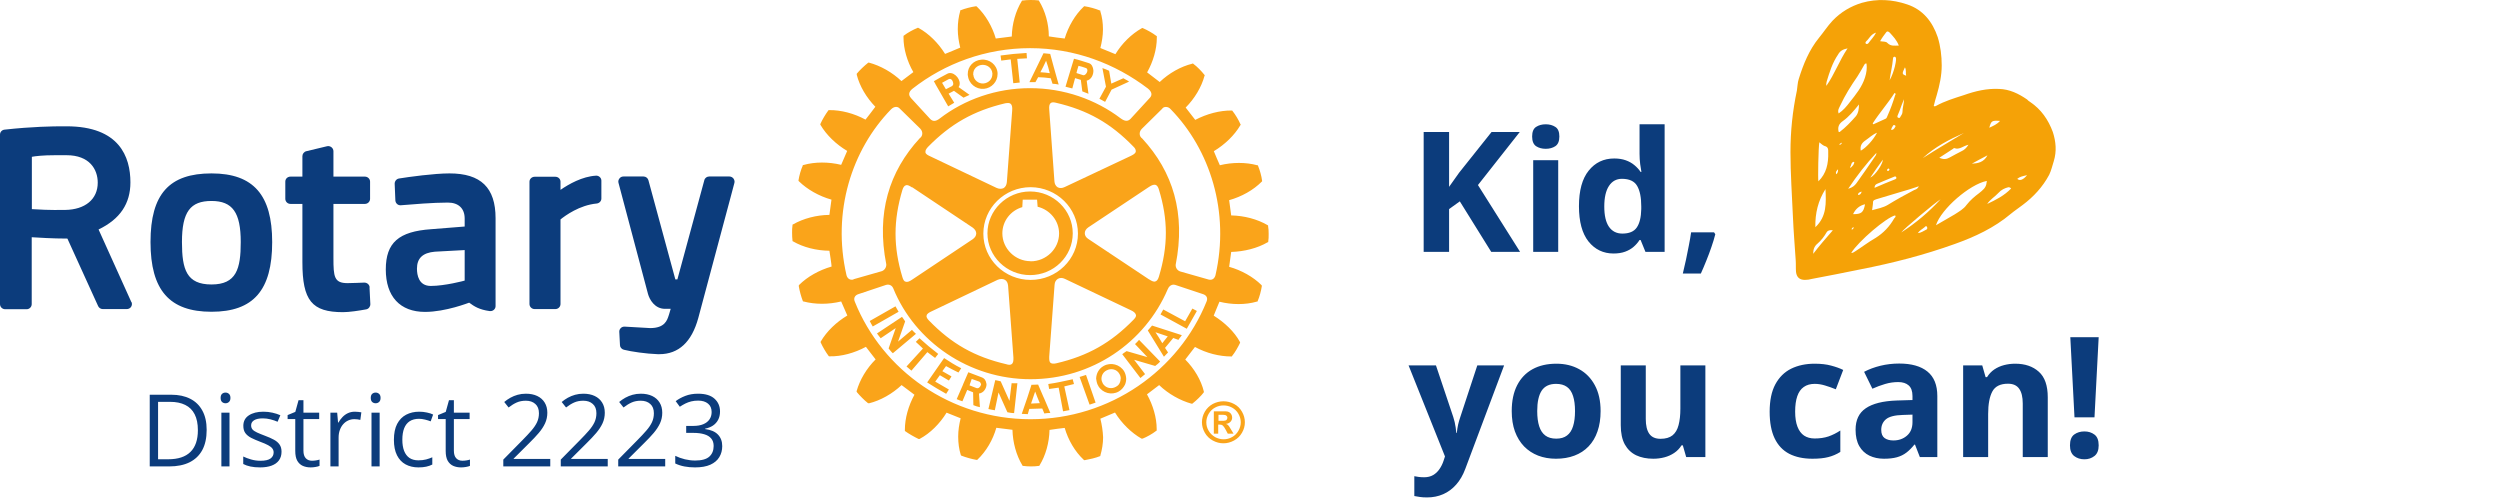
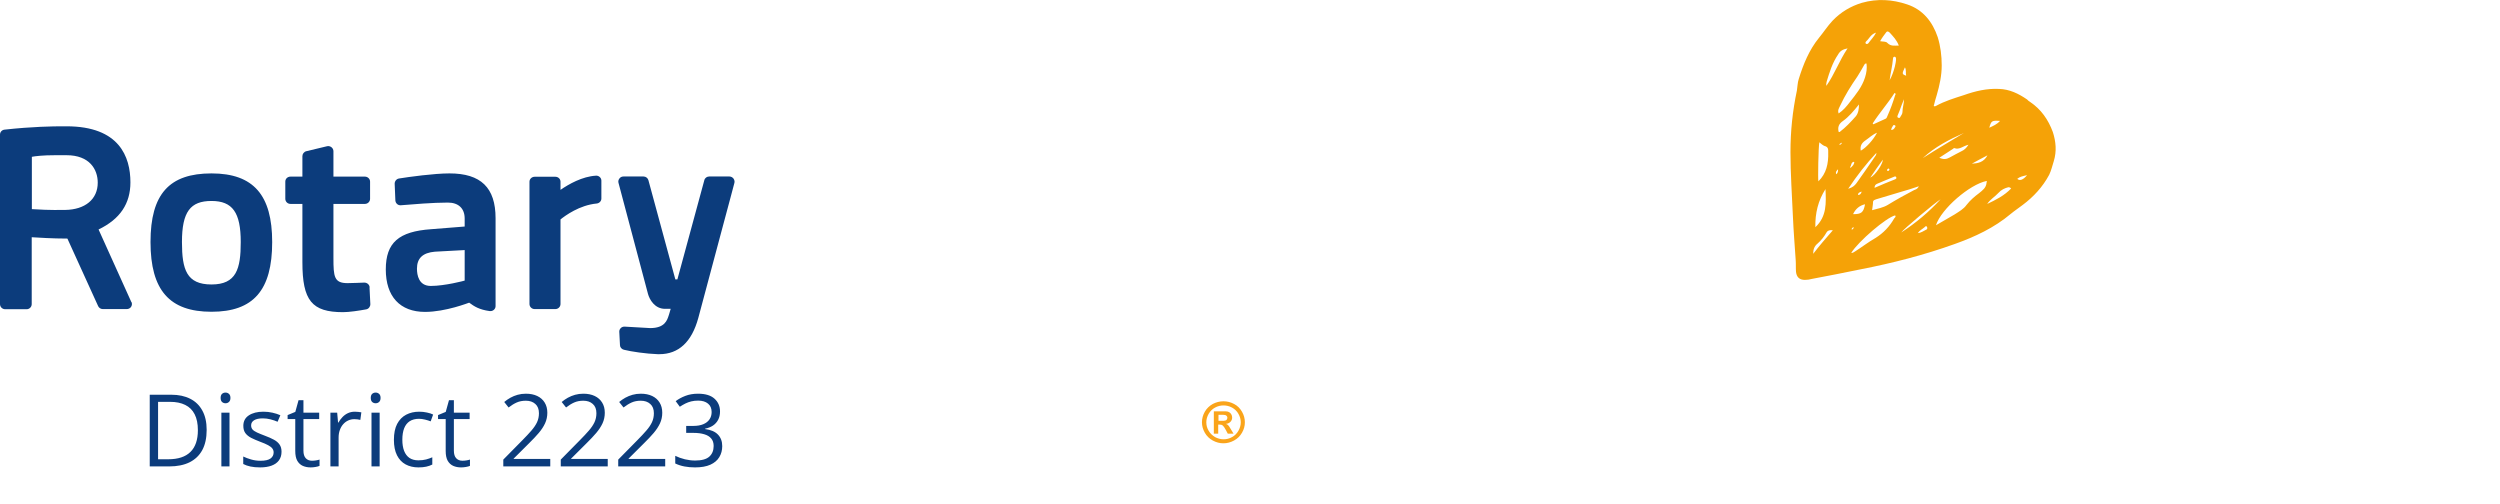
<svg xmlns="http://www.w3.org/2000/svg" width="268" height="54" viewBox="0 0 268 54" fill="none">
  <path d="M39.613 30.825L39.701 32.604C39.701 32.876 39.525 33.106 39.261 33.163C38.484 33.306 37.429 33.464 36.77 33.464C33.428 33.464 32.417 32.216 32.417 28.114V21.86H31.142C30.834 21.86 30.585 21.616 30.585 21.314V19.464C30.585 19.163 30.834 18.933 31.142 18.933H32.417V16.738C32.417 16.495 32.593 16.265 32.842 16.208L35.055 15.677C35.216 15.634 35.392 15.677 35.524 15.777C35.656 15.878 35.744 16.036 35.744 16.208V18.933H39.115C39.422 18.933 39.672 19.177 39.672 19.464V21.314C39.672 21.616 39.422 21.86 39.115 21.86H35.744V27.655C35.744 29.663 35.817 30.352 37.253 30.352C37.781 30.352 38.616 30.308 39.056 30.294C39.349 30.294 39.613 30.509 39.628 30.811M29.178 25.948C29.178 31.112 27.171 33.421 22.672 33.421C18.172 33.421 16.135 31.112 16.135 25.948C16.135 20.784 18.158 18.589 22.672 18.589C27.185 18.589 29.178 20.927 29.178 25.948ZM25.808 25.948C25.808 22.778 24.928 21.544 22.672 21.544C20.415 21.544 19.506 22.692 19.506 25.948C19.506 28.903 20.004 30.495 22.672 30.495C25.339 30.495 25.808 28.831 25.808 25.948ZM78.625 19.134C78.522 19.005 78.361 18.919 78.185 18.919H76.031C75.782 18.919 75.562 19.077 75.503 19.32L72.616 29.95H72.397L69.51 19.32C69.451 19.091 69.231 18.919 68.982 18.919H66.842C66.666 18.919 66.505 18.991 66.403 19.134C66.3 19.263 66.256 19.435 66.3 19.593L69.466 31.513C69.627 32.102 70.184 33.106 71.283 33.106H71.898C71.84 33.306 71.781 33.522 71.722 33.708L71.693 33.794C71.517 34.339 71.268 35.171 69.7 35.171L66.96 35.014C66.798 35.014 66.652 35.057 66.549 35.171C66.432 35.286 66.373 35.429 66.388 35.587L66.461 36.993C66.461 37.223 66.637 37.438 66.886 37.495C67.692 37.696 69.246 37.925 70.506 37.968C70.565 37.968 70.623 37.968 70.682 37.968C72.748 37.968 74.155 36.663 74.859 34.081C75.679 31.054 76.705 27.167 77.467 24.327C77.804 23.05 78.097 21.946 78.317 21.157L78.728 19.607C78.772 19.45 78.728 19.277 78.625 19.134ZM14.098 32.374C14.171 32.546 14.157 32.733 14.054 32.891C13.952 33.048 13.776 33.134 13.585 33.134H11.021C10.801 33.134 10.61 33.005 10.522 32.819L7.225 25.575C5.584 25.575 4.162 25.474 3.4 25.431V32.604C3.4 32.905 3.151 33.149 2.858 33.149H0.557C0.249 33.149 0 32.905 0 32.604V14.429C0 14.156 0.205 13.927 0.484 13.898C3.429 13.568 5.789 13.54 6.668 13.54C6.976 13.54 7.137 13.54 7.137 13.54C12.794 13.54 13.981 16.81 13.981 19.55C13.981 21.831 12.867 23.495 10.566 24.599L14.084 32.389L14.098 32.374ZM7.137 16.638H5.921C4.572 16.638 3.796 16.738 3.415 16.81V22.419C4.059 22.462 5.305 22.534 6.976 22.505C9.13 22.476 10.478 21.358 10.478 19.579C10.478 18.159 9.599 16.638 7.137 16.638ZM53.125 23.409V32.819C53.125 32.977 53.052 33.12 52.934 33.22C52.817 33.321 52.656 33.364 52.495 33.349C51.366 33.192 50.839 32.847 50.297 32.446C50.267 32.446 47.791 33.436 45.563 33.436C42.881 33.436 41.357 31.786 41.357 28.888C41.357 25.991 42.764 24.814 46.208 24.571L49.813 24.284V23.423C49.813 22.347 49.153 21.716 48.01 21.716C46.428 21.716 44.185 21.903 42.984 22.003C42.837 22.017 42.676 21.974 42.573 21.874C42.456 21.773 42.397 21.644 42.383 21.487L42.309 19.694C42.309 19.421 42.5 19.177 42.778 19.134C43.848 18.962 46.53 18.589 48.186 18.589C51.557 18.589 53.125 20.124 53.125 23.394M46.618 26.981C45.314 27.095 44.698 27.683 44.698 28.802C44.698 29.491 44.889 30.653 46.178 30.653C47.703 30.653 49.784 30.093 49.813 30.079V26.808L46.618 26.981ZM63.882 18.833C62.416 18.919 60.98 19.736 60.086 20.353V19.478C60.086 19.177 59.837 18.948 59.529 18.948H57.316C57.009 18.948 56.76 19.191 56.76 19.478V32.589C56.76 32.891 57.009 33.134 57.316 33.134H59.529C59.837 33.134 60.086 32.891 60.086 32.589V23.523C60.584 23.122 62.123 21.989 63.97 21.817C64.248 21.788 64.468 21.558 64.468 21.286V19.364C64.468 19.22 64.409 19.077 64.292 18.976C64.19 18.876 64.028 18.819 63.882 18.833Z" fill="#0C3C7C" />
-   <path d="M99.406 37.753L97.706 39.733L97.178 39.288L98.937 37.366C98.659 37.108 98.439 36.878 98.175 36.649L98.571 36.261C99.245 36.878 99.831 37.366 100.578 37.94L100.241 38.37C99.978 38.169 99.699 37.968 99.421 37.753M96.006 32.833L93.236 34.411C93.339 34.597 93.441 34.827 93.559 34.999L96.329 33.421C96.197 33.177 96.123 33.048 95.991 32.833M97.765 35.358L96.27 36.62L97.032 34.454C96.9 34.268 96.841 34.139 96.695 33.966L94.013 35.745C94.13 35.917 94.277 36.089 94.409 36.261L96.021 35.171L95.259 37.352C95.391 37.495 95.522 37.71 95.713 37.868L98.19 35.788C98.058 35.645 97.882 35.516 97.765 35.358ZM101.414 39.245C101.853 39.475 102.278 39.718 102.747 39.934L103.041 39.475C102.381 39.145 101.766 38.757 101.209 38.385L99.391 40.995C100.08 41.44 100.71 41.813 101.428 42.215L101.722 41.755L100.256 40.909L100.754 40.221L101.722 40.794L102 40.35C101.692 40.178 101.355 39.991 101.018 39.79L101.414 39.245ZM110.427 29.491C107.906 29.491 105.854 27.468 105.854 25.015C105.854 22.562 107.906 20.526 110.427 20.526C112.947 20.526 114.999 22.534 114.999 25.015C114.999 27.497 112.947 29.491 110.427 29.491ZM110.485 28.013C112.156 28.013 113.534 26.665 113.534 25.03C113.534 23.667 112.566 22.491 111.233 22.161C111.218 22.032 111.174 21.401 111.174 21.401H109.635C109.635 21.401 109.606 22.075 109.591 22.204C108.316 22.577 107.452 23.724 107.452 25.015C107.452 26.651 108.829 27.999 110.471 27.999M103.744 8.089V7.945C103.729 7.128 104.359 6.468 105.195 6.396C106.074 6.31 106.866 6.941 106.939 7.816V7.945C106.939 8.749 106.309 9.451 105.473 9.523C104.623 9.595 103.832 8.964 103.759 8.089M104.345 8.031C104.389 8.591 104.887 8.992 105.444 8.949C105.986 8.892 106.382 8.476 106.382 7.945C106.397 7.917 106.382 7.888 106.382 7.859C106.338 7.3 105.84 6.912 105.268 6.955C104.726 6.999 104.316 7.415 104.33 7.945V8.031H104.345ZM111.013 8.806C110.749 8.806 110.617 8.806 110.353 8.806L111.145 7.185L111.863 5.707L112.581 5.779L112.962 7.185L113.49 9.064C113.255 9.021 113.065 8.978 112.83 8.978L112.64 8.39C112.171 8.318 111.731 8.29 111.291 8.275L110.998 8.806H111.013ZM111.541 7.744C111.892 7.759 112.215 7.802 112.537 7.845L112.361 7.185L112.141 6.511L111.819 7.185L111.526 7.744H111.541ZM108.346 6.353L108.624 8.921L109.313 8.849L109.049 6.31L110.09 6.253L110.046 5.679C108.888 5.751 108.404 5.794 107.261 5.951L107.334 6.496L108.346 6.367V6.353ZM108.448 41.067L108.214 42.975L107.276 40.88C107.056 40.837 106.924 40.78 106.69 40.751L105.957 43.85C106.191 43.907 106.411 43.936 106.646 43.979L107.041 42.071L107.994 44.194C108.214 44.223 108.448 44.294 108.712 44.28L109.064 41.081C108.873 41.081 108.653 41.096 108.463 41.081M127.046 34.44L124.701 33.177L124.408 33.708L127.222 35.243L128.306 33.335L127.822 33.077L127.046 34.44ZM123.499 34.899L126.694 35.931C126.621 36.018 126.562 36.118 126.489 36.204C126.43 36.276 126.372 36.347 126.328 36.434L125.771 36.233L124.891 37.294L125.214 37.782C125.082 37.925 124.935 38.083 124.774 38.241L123.514 36.19L123.045 35.429L123.514 34.884L123.499 34.899ZM123.866 35.616L124.247 36.204L124.598 36.792L125.067 36.204L125.184 36.061L123.866 35.616ZM120.509 39.805C120.641 40.034 120.715 40.307 120.729 40.593C120.729 40.809 120.685 41.038 120.597 41.239C120.451 41.526 120.231 41.798 119.923 41.971C119.176 42.401 118.194 42.143 117.74 41.383C117.725 41.34 117.71 41.296 117.666 41.239C117.578 41.038 117.534 40.809 117.505 40.593C117.52 40.034 117.798 39.518 118.311 39.231C119.073 38.8 120.055 39.059 120.509 39.805ZM120.143 40.593C120.143 40.407 120.099 40.235 119.997 40.077C119.733 39.589 119.103 39.432 118.604 39.718C118.253 39.905 118.077 40.249 118.077 40.608C118.077 40.766 118.135 40.952 118.223 41.11C118.253 41.153 118.282 41.21 118.341 41.268C118.648 41.626 119.191 41.712 119.616 41.469C119.733 41.411 119.821 41.34 119.894 41.268C120.055 41.081 120.128 40.837 120.128 40.622M121.667 36.878L123.001 38.284L120.773 37.639C120.583 37.782 120.466 37.825 120.304 37.968L122.253 40.522C122.415 40.393 122.591 40.235 122.752 40.106L121.579 38.571L123.836 39.231C123.997 39.102 124.217 38.944 124.364 38.757L122.107 36.434C121.99 36.563 121.843 36.735 121.697 36.864M136 25.073C136 25.36 136 25.661 135.956 25.89V25.948L135.883 25.976C134.798 26.608 133.391 26.966 131.984 27.009C131.955 27.181 131.794 28.429 131.765 28.602C133.084 28.974 134.344 29.677 135.238 30.567L135.267 30.624V30.681C135.194 31.169 135.018 31.829 134.828 32.259L134.798 32.331H134.74C133.509 32.69 132.058 32.675 130.724 32.345C130.666 32.503 130.167 33.665 130.109 33.837C131.281 34.569 132.322 35.559 132.908 36.634L132.937 36.692V36.749C132.732 37.179 132.395 37.782 132.087 38.155L132.058 38.212H131.984C130.724 38.212 129.332 37.868 128.101 37.194C127.984 37.337 127.178 38.399 127.06 38.542C128.028 39.518 128.76 40.751 129.053 41.971V42.028L129.039 42.071C128.76 42.444 128.247 42.932 127.866 43.233L127.822 43.276H127.734C126.533 42.946 125.243 42.229 124.261 41.282C124.115 41.397 123.103 42.171 122.957 42.272C123.602 43.434 123.997 44.768 123.997 45.987V46.159L123.924 46.202C123.543 46.504 122.928 46.848 122.488 47.02H122.444H122.371C121.286 46.403 120.246 45.385 119.528 44.223C119.352 44.294 118.121 44.811 117.959 44.883C118.121 45.528 118.223 46.202 118.253 46.877C118.253 47.551 118.135 48.225 117.959 48.827V48.885L117.886 48.913C117.476 49.086 116.772 49.243 116.289 49.329H116.216L116.172 49.286C115.234 48.411 114.516 47.178 114.134 45.872C113.973 45.872 112.684 46.059 112.508 46.087C112.478 47.45 112.097 48.827 111.438 49.889L111.409 49.946H111.335C110.896 50.018 110.178 50.018 109.694 49.946H109.635L109.591 49.874C108.947 48.813 108.566 47.422 108.536 46.073C108.346 46.059 106.997 45.872 106.807 45.858C106.441 47.149 105.722 48.383 104.799 49.258L104.755 49.301H104.682C104.184 49.215 103.524 49.028 103.084 48.856L103.026 48.827L102.997 48.77C102.806 48.167 102.718 47.479 102.718 46.805C102.718 46.131 102.821 45.485 102.982 44.84C102.806 44.768 101.648 44.309 101.472 44.237C100.754 45.413 99.714 46.446 98.615 47.034L98.556 47.063H98.483C98.028 46.848 97.428 46.504 97.047 46.231L97.003 46.188V46.059C97.003 44.84 97.384 43.491 98.028 42.315C97.882 42.2 96.797 41.397 96.651 41.282C95.654 42.215 94.394 42.932 93.163 43.233H93.104L93.031 43.204C92.65 42.903 92.181 42.43 91.873 42.057L91.829 41.985V41.928C92.166 40.723 92.899 39.489 93.866 38.528C93.764 38.385 92.928 37.337 92.826 37.179C91.609 37.839 90.203 38.227 88.942 38.198H88.869L88.825 38.155C88.532 37.768 88.18 37.165 87.99 36.735L87.96 36.663L87.99 36.606C88.62 35.516 89.66 34.526 90.833 33.823C90.76 33.651 90.247 32.474 90.173 32.317C88.825 32.647 87.374 32.647 86.143 32.317H86.085L86.055 32.245C85.894 31.843 85.704 31.155 85.63 30.681V30.61L85.659 30.552C86.553 29.663 87.799 28.96 89.147 28.573C89.147 28.386 88.942 27.067 88.913 26.88C87.506 26.866 86.099 26.507 85.015 25.876L84.956 25.847V25.776C84.927 25.546 84.912 25.259 84.912 24.972C84.912 24.685 84.912 24.398 84.956 24.155V24.083L85.015 24.054C86.114 23.423 87.521 23.05 88.913 23.036C88.942 22.849 89.103 21.573 89.133 21.401C87.799 21.027 86.539 20.31 85.645 19.435L85.601 19.392V19.32C85.674 18.833 85.865 18.159 86.055 17.757V17.7L86.143 17.685C87.359 17.341 88.825 17.341 90.173 17.671C90.247 17.513 90.745 16.351 90.818 16.179C89.631 15.476 88.591 14.472 87.96 13.396L87.931 13.325L87.96 13.253C88.151 12.822 88.503 12.234 88.781 11.861L88.825 11.804H88.898C90.173 11.79 91.566 12.163 92.782 12.822C92.899 12.693 93.72 11.603 93.837 11.445C92.885 10.47 92.152 9.236 91.844 8.017V7.96V7.902C92.152 7.529 92.665 7.042 93.031 6.755L93.09 6.712H93.148C94.394 7.042 95.654 7.759 96.636 8.691C96.783 8.576 97.765 7.845 97.911 7.73C97.237 6.568 96.856 5.22 96.856 4.029V3.843L96.915 3.8C97.281 3.513 97.911 3.169 98.351 2.996L98.395 2.968L98.468 2.996C99.567 3.599 100.593 4.617 101.311 5.779C101.487 5.722 102.762 5.177 102.938 5.105C102.777 4.46 102.674 3.785 102.674 3.125C102.674 2.437 102.762 1.777 102.938 1.175V1.103L103.011 1.089C103.422 0.916 104.11 0.744 104.594 0.673H104.667L104.726 0.716C105.634 1.576 106.367 2.824 106.748 4.13C106.939 4.115 108.272 3.943 108.463 3.914C108.492 2.566 108.873 1.189 109.533 0.113L109.562 0.056H109.635C110.119 -0.016 110.822 -0.016 111.291 0.041H111.35L111.394 0.113C112.053 1.189 112.434 2.566 112.434 3.9C112.64 3.943 113.944 4.115 114.134 4.13C114.53 2.824 115.248 1.591 116.172 0.716L116.216 0.673H116.274C116.772 0.744 117.447 0.931 117.886 1.117H117.945L117.959 1.218C118.15 1.82 118.238 2.466 118.238 3.154C118.238 3.828 118.121 4.503 117.959 5.148C118.121 5.22 119.396 5.736 119.572 5.808C120.275 4.646 121.301 3.642 122.4 3.025L122.459 2.996L122.532 3.025C122.972 3.212 123.587 3.556 123.953 3.843L124.012 3.871V4.044C124.012 5.277 123.616 6.611 122.972 7.759C123.118 7.874 124.159 8.677 124.32 8.792C125.316 7.845 126.577 7.128 127.822 6.826L127.881 6.798L127.94 6.855C128.321 7.128 128.819 7.644 129.097 8.003L129.156 8.06L129.127 8.117C128.804 9.337 128.057 10.57 127.104 11.531C127.222 11.675 128.013 12.708 128.13 12.851C129.361 12.206 130.768 11.833 132.028 11.847H132.087L132.131 11.904C132.439 12.292 132.791 12.88 132.966 13.296L133.01 13.367L132.966 13.425C132.336 14.501 131.31 15.491 130.123 16.208C130.197 16.38 130.68 17.556 130.768 17.714C132.102 17.384 133.567 17.384 134.769 17.714H134.842L134.872 17.8C135.047 18.216 135.238 18.876 135.297 19.378V19.435L135.253 19.478C134.359 20.382 133.098 21.085 131.765 21.458C131.794 21.644 131.955 22.907 131.984 23.093C133.391 23.122 134.784 23.495 135.868 24.126L135.941 24.169V24.241C135.985 24.47 136 24.757 136 25.058M97.618 10.47L99.714 12.751C100.007 13.052 100.329 13.023 100.754 12.693C103.407 10.656 106.807 9.451 110.427 9.451C114.047 9.451 117.461 10.656 120.143 12.693C120.568 12.995 120.876 13.052 121.184 12.751L123.279 10.47C123.514 10.212 123.514 9.867 123.059 9.494C119.542 6.812 115.19 5.162 110.427 5.162C105.664 5.162 101.267 6.812 97.823 9.509C97.369 9.867 97.398 10.212 97.633 10.47M97.779 20.095C97.545 19.952 97.296 19.779 97.105 19.866C96.944 19.909 96.827 20.081 96.739 20.353C95.757 23.653 95.757 26.464 96.739 29.72C96.812 29.936 96.885 30.151 97.076 30.194C97.237 30.265 97.472 30.194 97.779 29.979L104.272 25.646C104.506 25.489 104.653 25.259 104.653 25.03C104.653 24.786 104.506 24.571 104.272 24.398L97.779 20.066V20.095ZM99.201 16.308C99.23 16.538 99.494 16.652 99.743 16.767L106.822 20.138C107.1 20.267 107.364 20.267 107.584 20.167C107.789 20.038 107.906 19.823 107.935 19.521L108.507 11.833C108.536 11.46 108.478 11.245 108.346 11.13C108.199 11.001 107.979 11.044 107.759 11.072C104.374 11.876 101.897 13.281 99.465 15.763C99.274 15.978 99.172 16.165 99.216 16.308M99.318 33.88C99.318 34.009 99.406 34.181 99.582 34.354C102.015 36.864 104.491 38.255 107.877 39.044C108.097 39.116 108.302 39.145 108.463 39.03C108.609 38.915 108.653 38.686 108.639 38.327L108.067 30.624C108.038 30.337 107.935 30.108 107.716 29.993C107.51 29.878 107.247 29.878 106.953 29.993L99.89 33.364C99.641 33.479 99.377 33.608 99.333 33.823C99.333 33.837 99.333 33.866 99.333 33.88M110.485 30.007C113.284 30.007 115.556 27.784 115.556 25.044C115.556 22.304 113.284 20.081 110.485 20.066C107.686 20.066 105.415 22.304 105.415 25.044C105.415 27.784 107.686 30.007 110.485 30.007ZM112.625 38.901C112.742 38.987 112.947 39.016 113.241 38.944C116.626 38.155 119.103 36.749 121.521 34.268C121.667 34.11 121.828 33.938 121.77 33.751C121.726 33.579 121.565 33.407 121.242 33.264L114.149 29.892C113.885 29.763 113.622 29.763 113.402 29.892C113.197 30.022 113.065 30.237 113.05 30.538L112.478 38.212C112.478 38.471 112.449 38.757 112.625 38.901ZM123.191 29.95C123.397 30.079 123.646 30.251 123.866 30.165C124.012 30.122 124.144 29.964 124.232 29.663C125.228 26.364 125.228 23.552 124.232 20.31C124.173 20.11 124.071 19.894 123.895 19.823C123.719 19.765 123.499 19.823 123.177 20.038L116.67 24.37C116.421 24.542 116.289 24.757 116.289 25.001C116.289 25.245 116.421 25.46 116.67 25.618L123.177 29.95H123.191ZM121.755 16.179C121.755 16.05 121.682 15.878 121.491 15.706C119.073 13.21 116.597 11.804 113.197 11.015C113.006 10.972 112.786 10.929 112.64 11.044C112.493 11.158 112.449 11.388 112.478 11.732L113.035 19.435C113.05 19.722 113.182 19.952 113.387 20.081C113.607 20.195 113.871 20.181 114.134 20.052L121.228 16.71C121.447 16.595 121.711 16.48 121.755 16.251C121.755 16.236 121.755 16.222 121.755 16.193M91.492 29.936L94.511 29.075C94.79 28.989 95.024 28.702 95.01 28.343C93.925 22.849 95.303 18.388 98.6 14.816C98.937 14.587 98.966 14.113 98.644 13.784L96.446 11.632C96.226 11.388 95.845 11.388 95.508 11.732C91.302 16.064 89.177 22.706 90.745 29.505C90.833 29.835 91.097 30.065 91.492 29.964M128.995 31.542L125.976 30.538C125.815 30.481 125.404 30.481 125.184 30.997C122.737 36.735 117.051 40.651 110.471 40.651C103.891 40.651 98.087 36.634 95.757 30.911C95.581 30.481 95.156 30.481 94.995 30.538L91.99 31.542C91.668 31.657 91.463 31.944 91.639 32.345C94.599 39.718 101.941 44.94 110.471 44.94C119 44.94 126.386 39.69 129.347 32.317C129.508 31.929 129.317 31.657 128.995 31.542ZM125.507 11.718C125.214 11.359 124.716 11.417 124.584 11.661L122.4 13.812C122.078 14.142 122.107 14.616 122.444 14.845C125.741 18.417 127.119 22.864 126.034 28.372C126.005 28.731 126.24 29.017 126.533 29.104L129.552 29.964C129.962 30.079 130.211 29.835 130.299 29.505C131.853 22.72 129.728 16.05 125.507 11.718ZM118.472 10.915L119.161 9.609L121.037 8.749C120.847 8.605 120.627 8.519 120.422 8.39L119.132 8.964L118.897 7.587C118.634 7.458 118.458 7.4 118.179 7.3L118.56 9.294L117.857 10.585L118.458 10.915H118.472ZM114.955 40.665C114.017 40.866 113.299 41.038 112.376 41.167L112.464 41.698C112.801 41.641 113.123 41.612 113.49 41.555L113.959 44.094L114.647 43.965L114.091 41.425C114.442 41.34 114.765 41.253 115.131 41.167L114.984 40.637L114.955 40.665ZM105.752 41.11V41.282C105.708 41.698 105.415 42.128 104.946 42.186L105.048 43.649C104.828 43.606 104.579 43.534 104.345 43.434L104.316 42.057L103.685 41.798L103.172 43.018C102.967 42.946 102.762 42.889 102.557 42.788L103.202 41.311L103.275 41.124L103.803 39.905L105.239 40.45C105.561 40.565 105.708 40.837 105.737 41.124M105.136 41.124C105.122 41.038 105.078 40.967 104.975 40.909L104.169 40.622L103.993 41.124L103.934 41.311L104.667 41.598C104.872 41.684 105.063 41.512 105.136 41.311C105.166 41.253 105.18 41.196 105.166 41.124M114.955 9.48C114.691 9.408 114.501 9.38 114.222 9.294L114.75 7.544L115.131 6.296C115.688 6.425 116.201 6.611 116.728 6.769C117.022 6.855 117.183 7.185 117.212 7.544C117.227 8.017 116.992 8.533 116.494 8.648L116.684 10.054C116.45 9.954 116.289 9.896 116.025 9.796L115.864 8.562L115.248 8.376L114.955 9.466V9.48ZM115.395 7.83L116.113 8.06C116.303 8.117 116.567 7.816 116.567 7.544C116.567 7.415 116.523 7.314 116.347 7.271C116.084 7.171 115.893 7.128 115.615 7.056L115.468 7.544L115.395 7.83ZM111.892 42.616L112.596 44.266C112.361 44.266 112.156 44.294 111.951 44.323L111.731 43.792L110.339 43.835L110.178 44.395C109.958 44.38 109.753 44.366 109.533 44.366L110.134 42.616L110.559 41.296V41.253L111.291 41.225L111.321 41.311L111.892 42.63V42.616ZM111.467 43.219L111.218 42.616L110.969 41.971L110.749 42.616L110.529 43.262L111.467 43.219ZM115.732 40.407L116.802 43.376C117.007 43.305 117.227 43.247 117.447 43.161L116.421 40.192C116.142 40.292 116.01 40.321 115.747 40.407M100.285 9.021L100.109 8.706C100.578 8.419 101.077 8.16 101.56 7.902C102.132 7.587 102.938 8.347 102.879 9.007C102.879 9.122 102.835 9.236 102.762 9.337L103.934 10.169C103.715 10.269 103.553 10.355 103.29 10.47L102.264 9.738L101.692 10.04L102.293 11.015C102.059 11.158 101.912 11.245 101.648 11.402L100.271 9.007L100.285 9.021ZM100.989 8.878L101.077 9.021L101.399 9.566L102.073 9.222C102.073 9.222 102.176 9.107 102.191 9.021C102.191 8.72 101.985 8.318 101.663 8.505C101.414 8.634 101.267 8.72 100.989 8.878Z" fill="#FAA41A" />
  <path d="M130.622 45.112H130.827C131.12 45.112 131.296 45.112 131.354 45.083C131.428 45.069 131.486 45.026 131.516 44.969C131.545 44.911 131.574 44.854 131.574 44.782C131.574 44.71 131.545 44.653 131.516 44.61C131.472 44.553 131.428 44.524 131.354 44.495C131.281 44.467 131.105 44.467 130.827 44.467H130.622V45.112ZM130.123 46.475V44.094H130.622C131.091 44.094 131.34 44.094 131.398 44.094C131.559 44.094 131.691 44.137 131.779 44.194C131.867 44.237 131.941 44.323 131.999 44.423C132.058 44.524 132.087 44.639 132.087 44.768C132.087 44.94 132.028 45.083 131.911 45.212C131.794 45.342 131.633 45.413 131.428 45.442C131.501 45.471 131.559 45.499 131.603 45.528C131.647 45.557 131.691 45.629 131.765 45.715C131.779 45.729 131.838 45.829 131.941 46.001L132.234 46.489H131.618L131.413 46.102C131.281 45.844 131.164 45.686 131.076 45.614C130.988 45.542 130.871 45.514 130.724 45.514H130.592V46.489H130.094L130.123 46.475ZM131.164 43.462C130.841 43.462 130.548 43.534 130.255 43.692C129.962 43.85 129.742 44.065 129.566 44.366C129.405 44.653 129.317 44.954 129.317 45.27C129.317 45.585 129.391 45.887 129.566 46.174C129.728 46.461 129.962 46.676 130.241 46.848C130.534 47.006 130.841 47.092 131.164 47.092C131.486 47.092 131.794 47.02 132.087 46.848C132.38 46.69 132.6 46.461 132.761 46.174C132.922 45.887 133.01 45.585 133.01 45.27C133.01 44.954 132.922 44.653 132.761 44.366C132.6 44.079 132.366 43.85 132.072 43.692C131.779 43.534 131.472 43.462 131.164 43.462ZM131.164 43.018C131.559 43.018 131.941 43.118 132.292 43.305C132.659 43.491 132.937 43.778 133.142 44.137C133.347 44.495 133.45 44.868 133.45 45.27C133.45 45.672 133.347 46.03 133.142 46.389C132.937 46.747 132.659 47.02 132.292 47.221C131.926 47.422 131.545 47.522 131.149 47.522C130.753 47.522 130.372 47.422 130.006 47.221C129.64 47.02 129.361 46.747 129.156 46.389C128.951 46.03 128.848 45.657 128.848 45.27C128.848 44.883 128.951 44.495 129.156 44.137C129.361 43.778 129.654 43.505 130.006 43.305C130.372 43.118 130.753 43.018 131.134 43.018" fill="#FAA41A" />
  <path d="M22.154 46.084C22.154 46.95 21.996 47.673 21.681 48.255C21.365 48.833 20.908 49.269 20.309 49.564C19.713 49.855 18.989 50 18.138 50H16.051V42.315H18.369C19.151 42.315 19.823 42.459 20.388 42.746C20.952 43.03 21.386 43.453 21.691 44.013C22 44.57 22.154 45.261 22.154 46.084ZM21.213 46.116C21.213 45.425 21.097 44.856 20.866 44.407C20.638 43.959 20.302 43.626 19.857 43.409C19.415 43.188 18.874 43.078 18.233 43.078H16.945V49.233H18.033C19.091 49.233 19.885 48.971 20.414 48.449C20.947 47.927 21.213 47.149 21.213 46.116ZM24.603 44.239V50H23.731V44.239H24.603ZM24.177 42.084C24.321 42.084 24.444 42.132 24.545 42.226C24.65 42.317 24.703 42.461 24.703 42.657C24.703 42.85 24.65 42.993 24.545 43.088C24.444 43.183 24.321 43.23 24.177 43.23C24.027 43.23 23.901 43.183 23.799 43.088C23.701 42.993 23.652 42.85 23.652 42.657C23.652 42.461 23.701 42.317 23.799 42.226C23.901 42.132 24.027 42.084 24.177 42.084ZM30.18 48.423C30.18 48.791 30.087 49.101 29.901 49.353C29.719 49.602 29.456 49.79 29.113 49.916C28.773 50.042 28.366 50.105 27.893 50.105C27.491 50.105 27.142 50.074 26.848 50.011C26.553 49.947 26.296 49.858 26.075 49.742V48.938C26.31 49.054 26.59 49.159 26.916 49.254C27.242 49.348 27.575 49.395 27.915 49.395C28.412 49.395 28.773 49.315 28.997 49.154C29.221 48.993 29.334 48.774 29.334 48.497C29.334 48.339 29.288 48.201 29.197 48.081C29.109 47.959 28.96 47.842 28.75 47.729C28.54 47.614 28.249 47.487 27.878 47.351C27.51 47.211 27.191 47.072 26.921 46.936C26.655 46.795 26.448 46.626 26.301 46.426C26.157 46.226 26.085 45.967 26.085 45.648C26.085 45.161 26.282 44.788 26.674 44.528C27.07 44.266 27.589 44.134 28.23 44.134C28.577 44.134 28.901 44.169 29.202 44.239C29.507 44.306 29.791 44.397 30.054 44.513L29.759 45.212C29.521 45.11 29.267 45.024 28.997 44.954C28.727 44.884 28.452 44.849 28.172 44.849C27.769 44.849 27.459 44.916 27.242 45.049C27.028 45.182 26.921 45.364 26.921 45.595C26.921 45.774 26.97 45.921 27.068 46.037C27.17 46.153 27.331 46.261 27.552 46.363C27.773 46.464 28.063 46.584 28.424 46.72C28.785 46.853 29.097 46.992 29.36 47.135C29.623 47.276 29.824 47.447 29.964 47.651C30.108 47.85 30.18 48.108 30.18 48.423ZM33.444 49.39C33.588 49.39 33.735 49.378 33.886 49.353C34.036 49.329 34.159 49.299 34.254 49.264V49.942C34.152 49.988 34.01 50.026 33.828 50.058C33.649 50.089 33.474 50.105 33.302 50.105C32.997 50.105 32.72 50.053 32.472 49.947C32.223 49.839 32.023 49.657 31.872 49.401C31.725 49.145 31.652 48.791 31.652 48.339V44.922H30.832V44.497L31.657 44.155L32.004 42.904H32.529V44.239H34.217V44.922H32.529V48.313C32.529 48.674 32.612 48.944 32.776 49.122C32.945 49.301 33.167 49.39 33.444 49.39ZM38.038 44.134C38.154 44.134 38.275 44.141 38.401 44.155C38.527 44.166 38.639 44.181 38.737 44.202L38.627 45.012C38.532 44.987 38.427 44.968 38.311 44.954C38.196 44.94 38.087 44.933 37.985 44.933C37.754 44.933 37.535 44.98 37.328 45.075C37.125 45.166 36.946 45.299 36.792 45.474C36.638 45.646 36.517 45.855 36.429 46.1C36.342 46.342 36.298 46.611 36.298 46.909V50H35.42V44.239H36.146L36.24 45.301H36.277C36.396 45.087 36.54 44.893 36.708 44.718C36.876 44.539 37.071 44.397 37.292 44.292C37.516 44.187 37.765 44.134 38.038 44.134ZM40.698 44.239V50H39.825V44.239H40.698ZM40.272 42.084C40.416 42.084 40.538 42.132 40.64 42.226C40.745 42.317 40.797 42.461 40.797 42.657C40.797 42.85 40.745 42.993 40.64 43.088C40.538 43.183 40.416 43.23 40.272 43.23C40.121 43.23 39.995 43.183 39.893 43.088C39.795 42.993 39.746 42.85 39.746 42.657C39.746 42.461 39.795 42.317 39.893 42.226C39.995 42.132 40.121 42.084 40.272 42.084ZM44.855 50.105C44.337 50.105 43.879 49.998 43.483 49.785C43.087 49.571 42.779 49.245 42.558 48.807C42.337 48.369 42.227 47.817 42.227 47.151C42.227 46.454 42.343 45.884 42.574 45.443C42.809 44.998 43.131 44.669 43.541 44.455C43.951 44.241 44.417 44.134 44.939 44.134C45.227 44.134 45.504 44.164 45.77 44.223C46.04 44.279 46.26 44.351 46.432 44.439L46.169 45.169C45.994 45.099 45.791 45.036 45.56 44.98C45.332 44.924 45.118 44.896 44.918 44.896C44.519 44.896 44.186 44.982 43.92 45.154C43.657 45.325 43.459 45.578 43.326 45.911C43.196 46.244 43.131 46.654 43.131 47.141C43.131 47.607 43.194 48.004 43.32 48.334C43.45 48.663 43.641 48.916 43.893 49.091C44.149 49.262 44.468 49.348 44.85 49.348C45.155 49.348 45.43 49.317 45.675 49.254C45.92 49.187 46.143 49.11 46.343 49.022V49.8C46.15 49.898 45.934 49.974 45.696 50.026C45.462 50.079 45.181 50.105 44.855 50.105ZM49.57 49.39C49.714 49.39 49.861 49.378 50.012 49.353C50.162 49.329 50.285 49.299 50.38 49.264V49.942C50.278 49.988 50.136 50.026 49.954 50.058C49.775 50.089 49.6 50.105 49.428 50.105C49.123 50.105 48.846 50.053 48.598 49.947C48.349 49.839 48.149 49.657 47.998 49.401C47.851 49.145 47.778 48.791 47.778 48.339V44.922H46.958V44.497L47.783 44.155L48.13 42.904H48.656V44.239H50.343V44.922H48.656V48.313C48.656 48.674 48.738 48.944 48.903 49.122C49.071 49.301 49.293 49.39 49.57 49.39ZM58.989 50H53.954V49.269L56.009 47.183C56.391 46.797 56.712 46.454 56.971 46.153C57.234 45.851 57.433 45.555 57.57 45.264C57.707 44.97 57.775 44.647 57.775 44.297C57.775 43.862 57.645 43.531 57.386 43.304C57.13 43.072 56.792 42.957 56.372 42.957C56.004 42.957 55.678 43.02 55.394 43.146C55.11 43.272 54.819 43.451 54.521 43.682L54.054 43.093C54.257 42.922 54.478 42.769 54.716 42.636C54.958 42.503 55.215 42.398 55.489 42.321C55.765 42.244 56.06 42.205 56.372 42.205C56.845 42.205 57.253 42.287 57.596 42.452C57.94 42.617 58.204 42.852 58.39 43.156C58.579 43.461 58.674 43.824 58.674 44.245C58.674 44.651 58.593 45.029 58.432 45.38C58.271 45.727 58.045 46.072 57.754 46.415C57.463 46.755 57.123 47.116 56.734 47.498L55.063 49.164V49.201H58.989V50ZM65.149 50H60.114V49.269L62.169 47.183C62.551 46.797 62.872 46.454 63.131 46.153C63.394 45.851 63.594 45.555 63.73 45.264C63.867 44.97 63.935 44.647 63.935 44.297C63.935 43.862 63.806 43.531 63.546 43.304C63.291 43.072 62.952 42.957 62.532 42.957C62.164 42.957 61.838 43.02 61.554 43.146C61.27 43.272 60.98 43.451 60.682 43.682L60.214 43.093C60.417 42.922 60.638 42.769 60.876 42.636C61.118 42.503 61.376 42.398 61.649 42.321C61.926 42.244 62.22 42.205 62.532 42.205C63.005 42.205 63.413 42.287 63.757 42.452C64.1 42.617 64.365 42.852 64.55 43.156C64.74 43.461 64.834 43.824 64.834 44.245C64.834 44.651 64.754 45.029 64.592 45.38C64.431 45.727 64.205 46.072 63.914 46.415C63.623 46.755 63.283 47.116 62.895 47.498L61.223 49.164V49.201H65.149V50ZM71.31 50H66.274V49.269L68.329 47.183C68.711 46.797 69.032 46.454 69.291 46.153C69.554 45.851 69.754 45.555 69.891 45.264C70.027 44.97 70.096 44.647 70.096 44.297C70.096 43.862 69.966 43.531 69.707 43.304C69.451 43.072 69.113 42.957 68.692 42.957C68.324 42.957 67.998 43.02 67.715 43.146C67.431 43.272 67.14 43.451 66.842 43.682L66.374 43.093C66.577 42.922 66.798 42.769 67.036 42.636C67.278 42.503 67.536 42.398 67.809 42.321C68.086 42.244 68.38 42.205 68.692 42.205C69.165 42.205 69.573 42.287 69.917 42.452C70.26 42.617 70.525 42.852 70.71 43.156C70.9 43.461 70.994 43.824 70.994 44.245C70.994 44.651 70.914 45.029 70.753 45.38C70.591 45.727 70.365 46.072 70.075 46.415C69.784 46.755 69.444 47.116 69.055 47.498L67.383 49.164V49.201H71.31V50ZM77.186 44.108C77.186 44.451 77.12 44.749 76.986 45.001C76.853 45.254 76.668 45.46 76.429 45.622C76.191 45.779 75.911 45.89 75.588 45.953V45.995C76.198 46.072 76.655 46.268 76.96 46.584C77.269 46.899 77.423 47.312 77.423 47.824C77.423 48.269 77.318 48.663 77.107 49.007C76.901 49.35 76.582 49.62 76.151 49.816C75.723 50.009 75.175 50.105 74.505 50.105C74.099 50.105 73.722 50.072 73.375 50.005C73.032 49.942 72.703 49.835 72.387 49.685V48.865C72.706 49.022 73.053 49.147 73.428 49.238C73.803 49.325 74.166 49.369 74.516 49.369C75.217 49.369 75.723 49.231 76.035 48.954C76.347 48.674 76.503 48.292 76.503 47.808C76.503 47.475 76.415 47.207 76.24 47.004C76.068 46.797 75.82 46.647 75.494 46.552C75.171 46.454 74.782 46.405 74.327 46.405H73.559V45.658H74.332C74.749 45.658 75.103 45.597 75.394 45.474C75.685 45.352 75.905 45.18 76.056 44.959C76.21 44.735 76.287 44.471 76.287 44.166C76.287 43.777 76.158 43.477 75.898 43.267C75.639 43.053 75.287 42.946 74.842 42.946C74.569 42.946 74.32 42.974 74.096 43.03C73.871 43.086 73.661 43.163 73.465 43.261C73.269 43.36 73.072 43.474 72.876 43.603L72.434 43.004C72.715 42.787 73.056 42.599 73.46 42.442C73.862 42.284 74.32 42.205 74.831 42.205C75.616 42.205 76.205 42.384 76.597 42.741C76.99 43.099 77.186 43.554 77.186 44.108Z" fill="#0C3C7C" />
-   <path d="M162.953 27H159.859L156.493 21.586L155.342 22.412V27H152.617V14.15H155.342V20.03C155.523 19.778 155.702 19.526 155.878 19.274C156.054 19.023 156.232 18.77 156.414 18.519L159.895 14.15H162.918L158.436 19.837L162.953 27ZM167.04 17.174V27H164.359V17.174H167.04ZM165.704 13.324C166.103 13.324 166.445 13.418 166.732 13.605C167.02 13.787 167.163 14.13 167.163 14.634C167.163 15.132 167.02 15.477 166.732 15.671C166.445 15.858 166.103 15.952 165.704 15.952C165.3 15.952 164.954 15.858 164.667 15.671C164.386 15.477 164.245 15.132 164.245 14.634C164.245 14.13 164.386 13.787 164.667 13.605C164.954 13.418 165.3 13.324 165.704 13.324ZM172.973 27.176C171.877 27.176 170.983 26.748 170.292 25.893C169.606 25.031 169.264 23.769 169.264 22.105C169.264 20.423 169.612 19.151 170.31 18.29C171.007 17.423 171.918 16.989 173.043 16.989C173.512 16.989 173.925 17.054 174.282 17.183C174.64 17.311 174.947 17.484 175.205 17.701C175.469 17.918 175.691 18.161 175.873 18.431H175.961C175.926 18.243 175.882 17.968 175.829 17.605C175.782 17.235 175.759 16.857 175.759 16.471V13.324H178.448V27H176.392L175.873 25.726H175.759C175.589 25.995 175.375 26.241 175.117 26.464C174.865 26.681 174.563 26.854 174.212 26.982C173.86 27.111 173.447 27.176 172.973 27.176ZM173.913 25.04C174.646 25.04 175.161 24.823 175.46 24.39C175.765 23.95 175.926 23.291 175.943 22.412V22.122C175.943 21.167 175.797 20.438 175.504 19.934C175.211 19.424 174.666 19.169 173.869 19.169C173.277 19.169 172.814 19.424 172.48 19.934C172.146 20.443 171.979 21.179 171.979 22.14C171.979 23.101 172.146 23.824 172.48 24.311C172.82 24.797 173.298 25.04 173.913 25.04ZM183.748 24.908L183.88 25.11C183.774 25.532 183.637 25.986 183.467 26.473C183.303 26.959 183.121 27.445 182.922 27.932C182.729 28.418 182.532 28.881 182.333 29.32H180.399C180.517 28.846 180.631 28.348 180.742 27.826C180.854 27.305 180.956 26.792 181.05 26.288C181.149 25.784 181.229 25.324 181.287 24.908H183.748ZM151 39.174H153.936L155.79 44.702C155.849 44.878 155.898 45.057 155.939 45.238C155.98 45.42 156.016 45.607 156.045 45.801C156.074 45.994 156.098 46.196 156.115 46.407H156.168C156.203 46.091 156.25 45.795 156.309 45.52C156.373 45.244 156.452 44.972 156.546 44.702L158.365 39.174H161.239L157.082 50.257C156.83 50.937 156.502 51.502 156.098 51.953C155.693 52.41 155.228 52.753 154.7 52.981C154.179 53.21 153.604 53.324 152.978 53.324C152.673 53.324 152.409 53.307 152.187 53.272C151.964 53.242 151.773 53.21 151.615 53.175V51.048C151.738 51.077 151.894 51.103 152.081 51.127C152.269 51.15 152.465 51.162 152.67 51.162C153.045 51.162 153.367 51.083 153.637 50.925C153.906 50.767 154.132 50.553 154.313 50.283C154.495 50.02 154.639 49.73 154.744 49.413L154.902 48.93L151 39.174ZM171.584 44.069C171.584 44.89 171.473 45.616 171.25 46.249C171.033 46.882 170.714 47.418 170.292 47.857C169.876 48.291 169.372 48.619 168.78 48.842C168.194 49.065 167.532 49.176 166.794 49.176C166.103 49.176 165.467 49.065 164.887 48.842C164.312 48.619 163.812 48.291 163.384 47.857C162.962 47.418 162.634 46.882 162.399 46.249C162.171 45.616 162.057 44.89 162.057 44.069C162.057 42.98 162.25 42.057 162.637 41.301C163.023 40.545 163.574 39.971 164.289 39.578C165.004 39.185 165.856 38.989 166.847 38.989C167.767 38.989 168.581 39.185 169.29 39.578C170.005 39.971 170.564 40.545 170.969 41.301C171.379 42.057 171.584 42.98 171.584 44.069ZM164.79 44.069C164.79 44.714 164.86 45.256 165.001 45.695C165.142 46.135 165.361 46.466 165.66 46.688C165.959 46.911 166.349 47.023 166.829 47.023C167.304 47.023 167.688 46.911 167.98 46.688C168.279 46.466 168.496 46.135 168.631 45.695C168.771 45.256 168.842 44.714 168.842 44.069C168.842 43.419 168.771 42.88 168.631 42.452C168.496 42.019 168.279 41.693 167.98 41.477C167.682 41.26 167.292 41.151 166.812 41.151C166.103 41.151 165.587 41.395 165.265 41.881C164.948 42.367 164.79 43.097 164.79 44.069ZM182.816 39.174V49H180.76L180.399 47.743H180.259C180.048 48.077 179.784 48.35 179.468 48.56C179.151 48.772 178.803 48.927 178.422 49.026C178.041 49.126 177.646 49.176 177.235 49.176C176.532 49.176 175.92 49.053 175.398 48.807C174.877 48.555 174.47 48.165 174.177 47.638C173.89 47.11 173.746 46.425 173.746 45.581V39.174H176.427V44.913C176.427 45.616 176.553 46.147 176.805 46.504C177.057 46.861 177.458 47.04 178.009 47.04C178.554 47.04 178.981 46.917 179.292 46.671C179.603 46.419 179.819 46.053 179.942 45.572C180.071 45.086 180.136 44.494 180.136 43.797V39.174H182.816ZM194.295 49.176C193.322 49.176 192.493 49 191.808 48.648C191.122 48.291 190.601 47.74 190.243 46.996C189.886 46.252 189.707 45.3 189.707 44.14C189.707 42.938 189.909 41.96 190.313 41.204C190.724 40.442 191.289 39.883 192.01 39.525C192.736 39.168 193.577 38.989 194.532 38.989C195.212 38.989 195.798 39.057 196.29 39.191C196.788 39.32 197.222 39.476 197.591 39.657L196.8 41.731C196.378 41.562 195.985 41.424 195.622 41.318C195.259 41.207 194.896 41.151 194.532 41.151C194.063 41.151 193.674 41.263 193.363 41.485C193.053 41.702 192.821 42.03 192.669 42.47C192.517 42.909 192.44 43.46 192.44 44.122C192.44 44.773 192.522 45.312 192.687 45.739C192.851 46.167 193.088 46.486 193.398 46.697C193.709 46.902 194.087 47.005 194.532 47.005C195.089 47.005 195.584 46.932 196.018 46.785C196.451 46.633 196.873 46.422 197.283 46.152V48.446C196.873 48.704 196.442 48.889 195.991 49C195.546 49.117 194.98 49.176 194.295 49.176ZM203.594 38.972C204.912 38.972 205.923 39.259 206.626 39.833C207.329 40.407 207.681 41.28 207.681 42.452V49H205.809L205.29 47.664H205.22C204.938 48.016 204.651 48.303 204.358 48.525C204.065 48.748 203.729 48.912 203.348 49.018C202.967 49.123 202.504 49.176 201.959 49.176C201.379 49.176 200.857 49.065 200.395 48.842C199.938 48.619 199.577 48.279 199.313 47.822C199.05 47.359 198.918 46.773 198.918 46.065C198.918 45.022 199.284 44.254 200.017 43.762C200.749 43.264 201.848 42.988 203.312 42.935L205.018 42.883V42.452C205.018 41.937 204.883 41.559 204.613 41.318C204.344 41.078 203.969 40.958 203.488 40.958C203.014 40.958 202.548 41.025 202.091 41.16C201.634 41.295 201.177 41.465 200.72 41.67L199.832 39.859C200.354 39.584 200.937 39.367 201.581 39.209C202.231 39.051 202.902 38.972 203.594 38.972ZM205.018 44.447L203.98 44.482C203.113 44.506 202.51 44.661 202.17 44.948C201.836 45.235 201.669 45.613 201.669 46.082C201.669 46.492 201.789 46.785 202.029 46.961C202.27 47.131 202.583 47.216 202.97 47.216C203.544 47.216 204.027 47.046 204.42 46.706C204.818 46.366 205.018 45.883 205.018 45.256V44.447ZM216.03 38.989C217.079 38.989 217.923 39.276 218.562 39.851C219.2 40.419 219.52 41.333 219.52 42.593V49H216.839V43.261C216.839 42.558 216.71 42.027 216.452 41.67C216.2 41.312 215.802 41.134 215.257 41.134C214.437 41.134 213.877 41.412 213.578 41.969C213.279 42.525 213.13 43.328 213.13 44.377V49H210.449V39.174H212.497L212.857 40.431H213.007C213.218 40.091 213.479 39.815 213.789 39.605C214.105 39.394 214.454 39.238 214.835 39.139C215.222 39.039 215.62 38.989 216.03 38.989ZM224.529 44.737H222.385L221.937 36.15H224.978L224.529 44.737ZM221.901 47.743C221.901 47.192 222.051 46.806 222.35 46.583C222.654 46.36 223.021 46.249 223.448 46.249C223.864 46.249 224.222 46.36 224.521 46.583C224.825 46.806 224.978 47.192 224.978 47.743C224.978 48.27 224.825 48.651 224.521 48.886C224.222 49.12 223.864 49.237 223.448 49.237C223.021 49.237 222.654 49.12 222.35 48.886C222.051 48.651 221.901 48.27 221.901 47.743Z" fill="#0C3C7C" />
  <g clip-path="url(#clip0_269_4)">
    <path d="M207.299 11.36C207.4 11.427 207.462 11.394 207.529 11.36C208.482 10.829 209.503 10.528 210.523 10.198C211.74 9.767 212.99 9.466 214.307 9.533C215.423 9.567 216.381 10.031 217.301 10.662C217.401 10.762 217.497 10.863 217.631 10.93C218.814 11.728 219.571 12.824 220.064 14.153C220.395 15.182 220.491 16.215 220.165 17.277C220.002 17.774 219.901 18.272 219.671 18.74C218.981 20.036 217.995 21.098 216.841 21.964C216.414 22.294 215.954 22.595 215.557 22.925C213.78 24.422 211.71 25.384 209.57 26.149C206.246 27.345 202.859 28.21 199.439 28.875C197.695 29.239 195.951 29.574 194.208 29.904C193.978 29.971 193.748 30.004 193.485 30.004C192.924 30.004 192.598 29.737 192.531 29.139C192.498 28.742 192.531 28.307 192.498 27.876C192.397 26.346 192.268 24.786 192.201 23.227C192.101 20.935 191.938 18.606 191.938 16.315C191.938 14.024 192.167 11.896 192.627 9.705C192.694 9.307 192.694 8.873 192.824 8.475C193.317 6.882 193.94 5.352 194.994 4.056C195.487 3.458 195.914 2.793 196.441 2.229C197.327 1.3 198.381 0.669 199.597 0.301C201.241 -0.163 202.855 -0.063 204.435 0.468C206.145 1.033 207.165 2.329 207.726 3.989C208.023 4.951 208.152 5.983 208.152 7.012C208.152 8.107 207.922 9.14 207.625 10.169C207.496 10.566 207.395 10.967 207.295 11.365L207.299 11.36ZM207.529 24.151C208.286 23.72 208.909 23.352 209.536 22.988C209.996 22.687 210.489 22.424 210.82 21.96C211.213 21.462 211.677 21.061 212.17 20.697C212.534 20.396 212.927 20.133 212.96 19.568C212.96 19.501 213.027 19.468 212.96 19.401C211.15 19.765 208.094 22.39 207.533 24.151H207.529ZM200.095 6.811C199.932 6.778 199.898 6.878 199.832 6.978C199.602 7.376 199.372 7.811 199.108 8.208C198.418 9.203 197.791 10.202 197.264 11.331C197.164 11.565 196.967 11.795 197.101 12.163C197.595 11.833 197.958 11.398 198.285 10.967C198.941 10.135 199.602 9.341 199.928 8.308C200.091 7.811 200.158 7.313 200.091 6.811H200.095ZM198.452 27.111C198.615 27.144 198.749 27.011 198.878 26.944C199.602 26.48 200.292 25.948 201.048 25.514C201.905 24.983 202.562 24.284 203.055 23.419C203.122 23.319 203.285 23.252 203.156 23.089C202.202 23.323 199.242 25.848 198.452 27.107V27.111ZM205.689 19.969C205 20.204 204.406 20.4 203.783 20.567C202.896 20.835 202.006 21.098 201.119 21.366C200.99 21.433 200.823 21.433 200.789 21.634C200.789 21.935 200.722 22.198 200.689 22.532C201.282 22.365 201.872 22.265 202.365 21.968C203.285 21.404 204.239 20.873 205.196 20.375C205.359 20.308 205.56 20.275 205.689 19.978V19.969ZM195.032 15.253C194.931 15.818 194.869 19.175 194.931 19.438C195.788 18.606 196.018 17.544 195.985 16.349C195.985 16.047 196.018 15.751 195.592 15.65C195.395 15.583 195.199 15.383 195.032 15.253ZM194.605 24.355C195.855 23.193 195.755 21.73 195.692 20.27C194.902 21.5 194.576 22.863 194.605 24.355ZM200.756 13.225C200.756 13.259 200.789 13.292 200.823 13.325C201.249 13.125 201.709 12.928 202.14 12.728C202.269 12.661 202.269 12.56 202.336 12.427C202.666 11.695 202.93 10.963 203.16 10.202C203.193 10.135 203.289 10.035 203.093 9.968C202.37 11.097 201.479 12.096 200.756 13.225ZM198.059 5.185C197.532 5.285 197.235 5.486 197.039 5.85C196.445 6.715 196.119 7.744 195.822 8.739C195.788 8.873 195.755 9.006 195.788 9.203C196.675 7.94 197.168 6.51 198.059 5.185ZM197.105 14.153H197.206C197.862 13.656 198.423 13.058 198.949 12.46C199.213 12.13 199.28 11.695 199.28 11.197C198.719 11.896 198.193 12.527 197.536 12.991C197.11 13.292 196.976 13.656 197.11 14.153H197.105ZM203.553 4.884C203.323 4.286 202.959 3.922 202.6 3.521C202.499 3.42 202.336 3.287 202.206 3.454C201.977 3.755 201.747 4.052 201.55 4.415C201.88 4.482 202.173 4.415 202.34 4.616C202.704 4.98 203.097 4.884 203.557 4.884H203.553ZM207.897 16.913C208.357 17.114 208.654 17.08 209.013 16.88C209.406 16.645 209.837 16.449 210.264 16.215C210.56 16.081 210.79 15.884 211.02 15.517C210.427 15.65 210.067 16.081 209.507 15.88C209.473 15.847 209.406 15.914 209.377 15.947C208.917 16.248 208.457 16.545 207.897 16.909V16.913ZM198.126 20.237C198.586 20.103 198.816 19.907 199.012 19.639C199.669 18.711 200.329 17.779 200.952 16.85C201.052 16.716 201.149 16.616 201.149 16.386C200.032 17.582 199.075 18.811 198.121 20.241L198.126 20.237ZM208.027 21.366C207.466 21.696 203.979 24.623 203.816 24.92C205.397 23.891 206.777 22.729 208.027 21.366ZM215.595 20.204C215.465 20.07 215.365 20.07 215.298 20.07C214.905 20.17 214.541 20.337 214.244 20.668C213.851 21.098 213.358 21.366 213.027 21.863C213.947 21.433 214.871 20.965 215.595 20.204ZM199.476 16.152C200.036 15.851 200.827 14.99 201.22 14.225C200.726 14.425 200.363 14.789 199.97 15.056C199.577 15.324 199.376 15.654 199.476 16.152ZM210.527 14.258C208.947 14.956 207.404 15.755 206.12 16.951C207.567 16.022 209.047 15.157 210.527 14.258ZM196.478 24.686C196.149 24.641 195.931 24.708 195.822 24.887C195.558 25.351 195.228 25.785 194.835 26.116C194.471 26.417 194.375 26.781 194.375 27.211C195.032 26.346 195.755 25.518 196.482 24.686H196.478ZM199.932 21.897C199.338 22.031 198.912 22.395 198.648 22.959C199.535 22.959 199.765 22.792 199.932 21.897ZM200.952 20.137C201.709 19.806 202.432 19.505 203.189 19.209C203.256 19.175 203.319 19.108 203.289 19.041C203.256 18.874 203.126 18.907 203.059 18.941C202.436 19.209 201.809 19.438 201.216 19.706C201.052 19.773 200.952 19.907 200.952 20.137ZM202.566 8.609C202.829 8.145 202.993 7.647 203.126 7.146C203.193 6.845 203.256 6.581 203.256 6.314C203.256 6.213 203.223 6.113 203.126 6.08C202.997 6.08 202.93 6.146 202.93 6.28C202.863 7.079 202.666 7.84 202.566 8.605V8.609ZM200.492 19.041C201.019 18.807 201.843 17.578 201.843 17.114C201.383 17.745 200.956 18.343 200.492 19.041ZM204.109 10.637C203.946 11.034 203.779 11.436 203.649 11.833C203.582 12.034 203.486 12.197 203.419 12.397C203.386 12.498 203.386 12.598 203.519 12.631C203.62 12.665 203.682 12.631 203.716 12.531C203.816 12.364 203.946 12.201 203.946 12C203.946 11.536 204.109 11.101 204.109 10.637ZM201.115 3.496C200.555 3.663 200.392 4.127 200.062 4.424C199.995 4.491 199.932 4.591 200.028 4.691C200.158 4.758 200.258 4.691 200.325 4.591C200.555 4.261 200.885 3.96 201.115 3.496ZM211.38 17.549C212.003 17.515 212.664 17.415 213.057 16.65C212.434 16.98 211.907 17.247 211.38 17.549ZM213.253 13.694C213.68 13.493 214.077 13.33 214.403 12.962C213.517 12.895 213.45 12.962 213.253 13.694ZM217.301 18.778C216.841 18.878 216.51 18.945 216.247 19.175C216.531 19.418 216.882 19.285 217.301 18.778ZM205.589 24.991C205.953 24.958 206.212 24.757 206.475 24.627C206.605 24.594 206.639 24.46 206.576 24.326C206.475 24.159 206.379 24.293 206.312 24.36C206.082 24.56 205.786 24.69 205.589 24.991ZM204.209 7.217C203.879 7.915 203.879 7.949 204.339 8.116C204.272 7.815 204.372 7.518 204.209 7.217ZM202.729 13.928C203.026 13.928 203.093 13.727 203.189 13.564C203.223 13.497 203.189 13.463 203.122 13.43C203.089 13.397 202.993 13.397 202.959 13.43C202.859 13.564 202.763 13.731 202.729 13.928ZM198.356 18.013C198.586 17.812 198.749 17.649 198.782 17.415C198.782 17.381 198.715 17.314 198.715 17.348C198.418 17.415 198.485 17.712 198.351 17.879V18.013H198.356ZM199.572 20.538C199.342 20.605 199.179 20.672 199.179 20.902C199.409 20.902 199.51 20.768 199.572 20.538ZM197.039 18.146C196.909 18.28 196.742 18.414 196.842 18.677C197.039 18.544 197.039 18.314 197.039 18.146ZM202.499 18.079C202.399 18.046 202.37 18.113 202.303 18.18C202.303 18.213 202.269 18.28 202.336 18.314C202.403 18.347 202.499 18.314 202.533 18.213C202.566 18.18 202.533 18.113 202.499 18.079ZM197.168 15.521C197.331 15.521 197.398 15.454 197.465 15.287C197.335 15.353 197.202 15.387 197.168 15.521ZM198.715 24.36C198.682 24.36 198.615 24.36 198.615 24.393C198.581 24.46 198.418 24.56 198.515 24.594C198.615 24.627 198.711 24.494 198.711 24.36H198.715Z" fill="#F5A207" />
  </g>
  <defs>
    <clipPath id="clip0_269_4">
      <rect width="30" height="30" fill="white" transform="translate(191)" />
    </clipPath>
  </defs>
</svg>